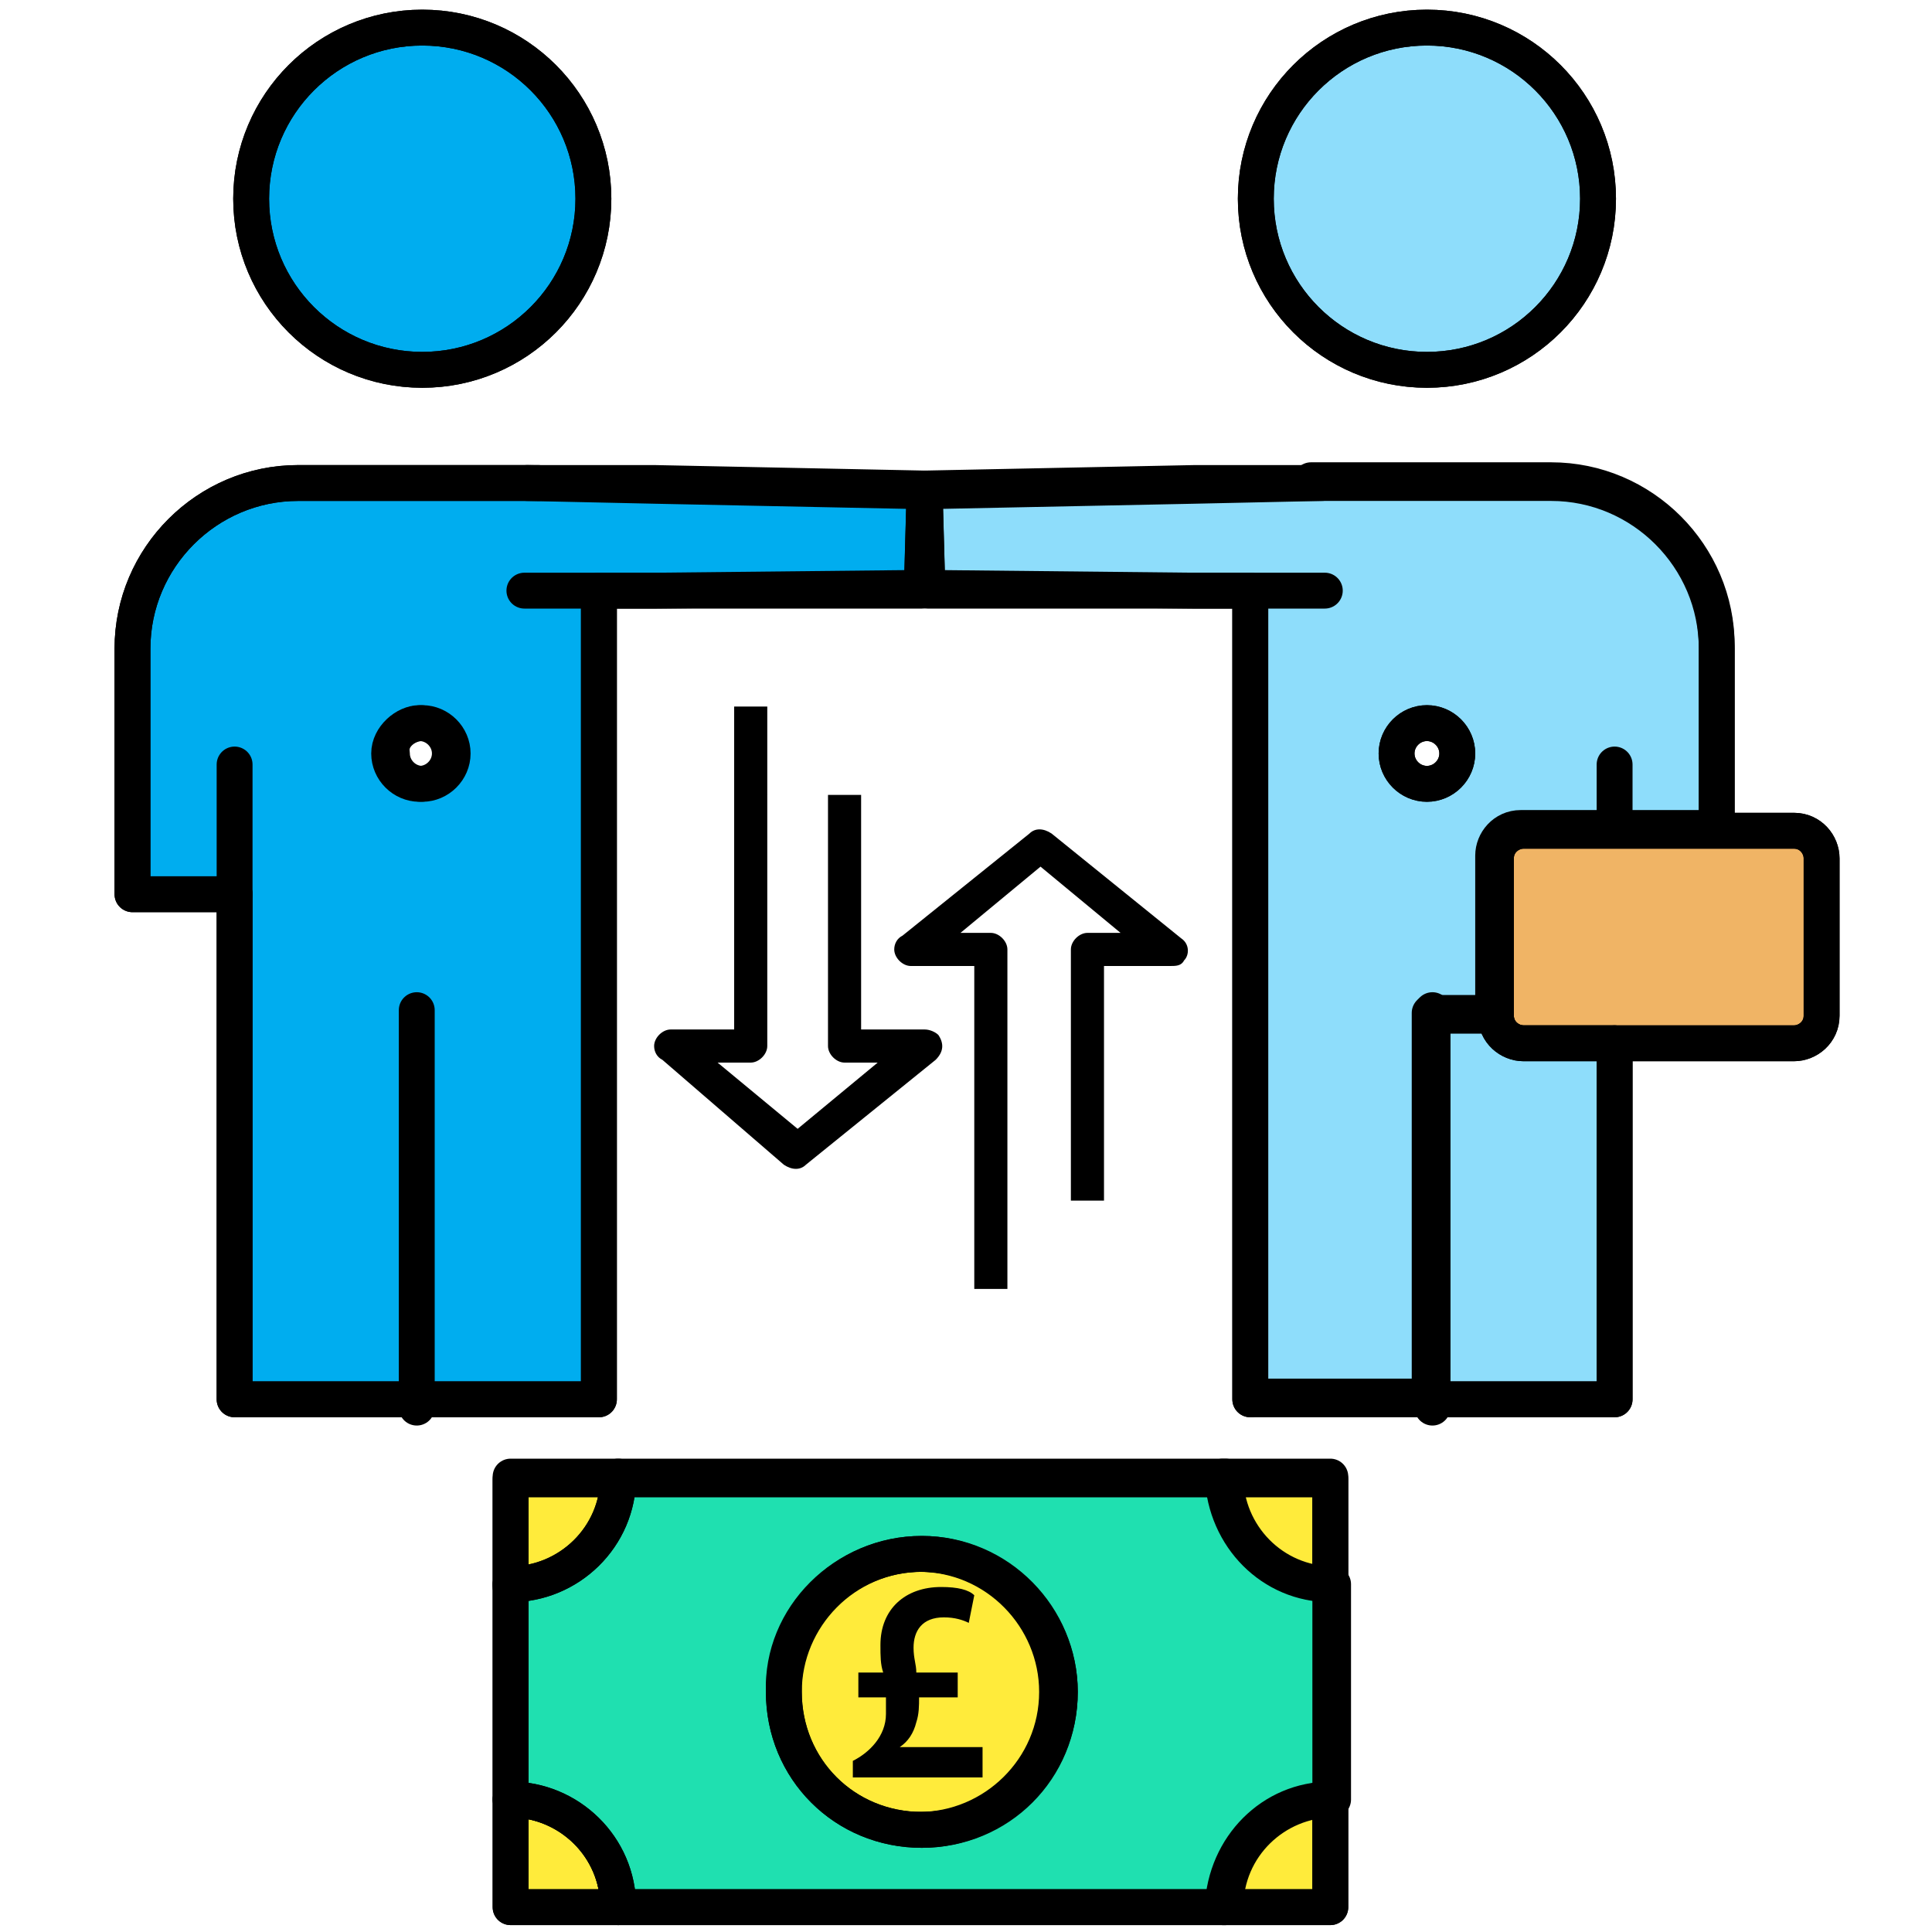
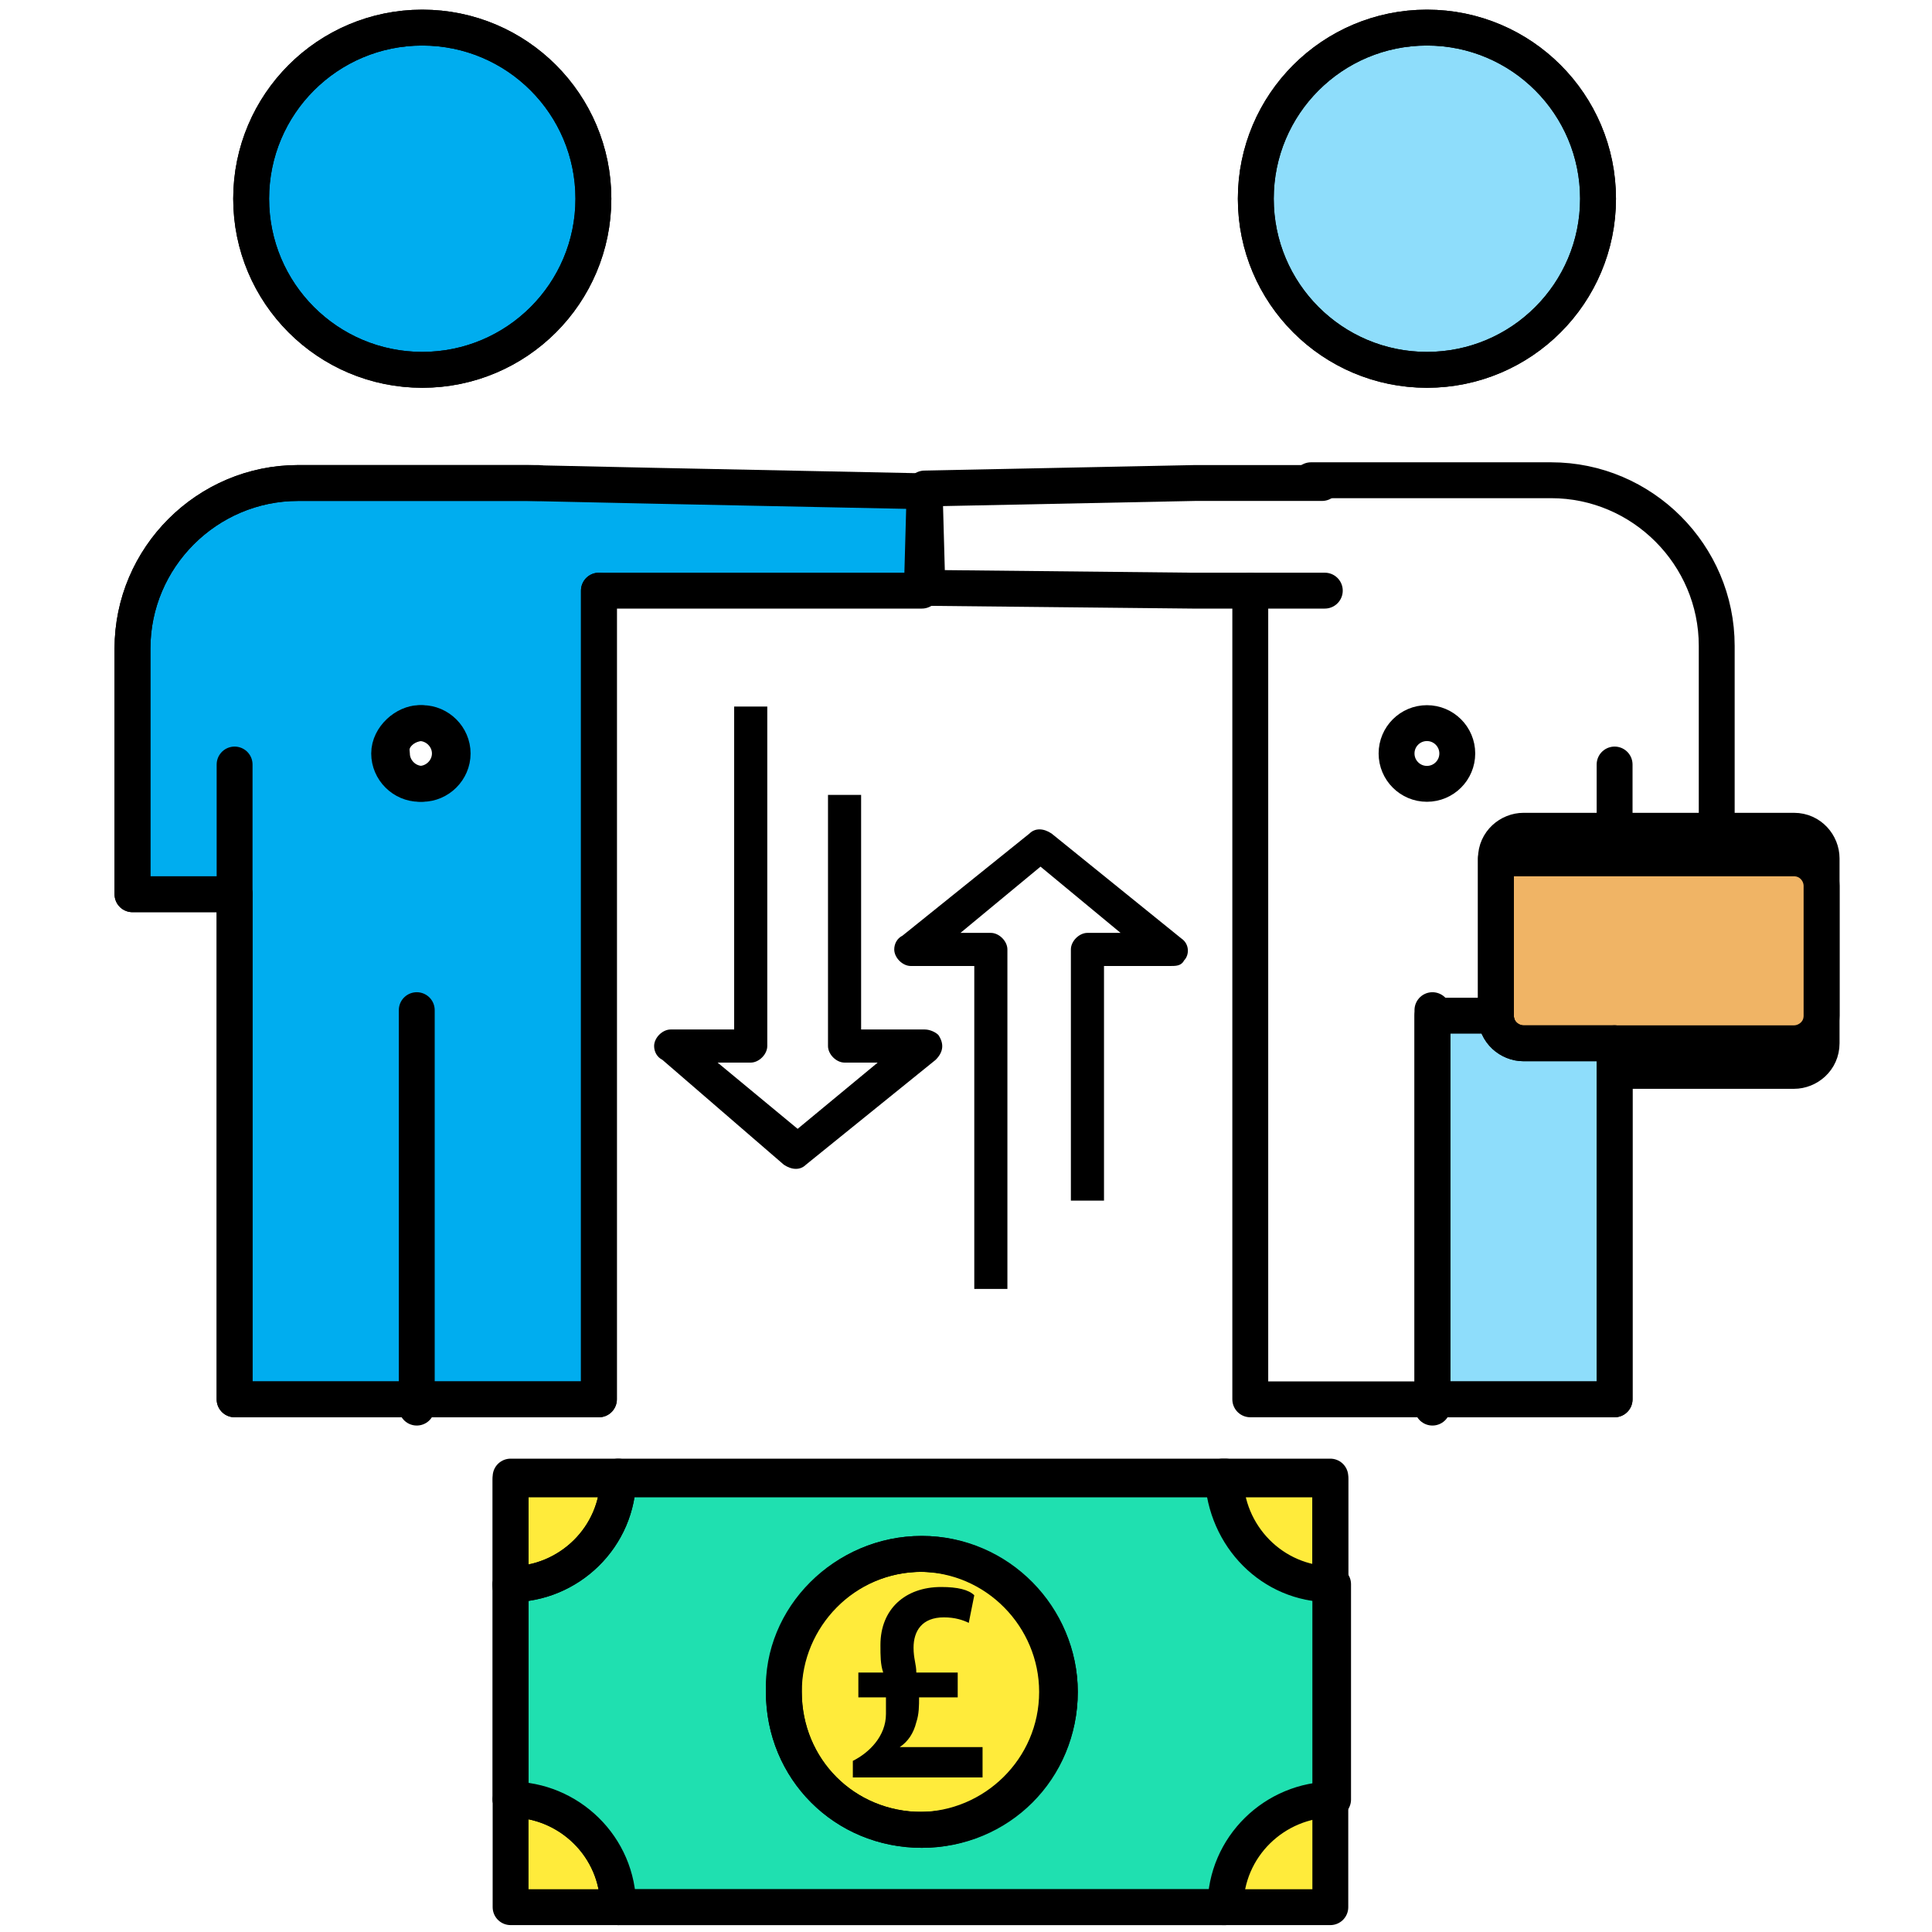
<svg xmlns="http://www.w3.org/2000/svg" version="1.1" id="Capa_1" x="0px" y="0px" width="70px" height="70px" viewBox="0 0 70 70" style="enable-background:new 0 0 70 70;" xml:space="preserve">
  <style type="text/css">
	.st0{fill:#FFEB3B;stroke:#000000;stroke-width:1.3;stroke-linecap:round;stroke-linejoin:round;stroke-miterlimit:10;}
	.st1{fill:#1FE0B0;stroke:#000000;stroke-width:1.3;stroke-linecap:round;stroke-linejoin:round;stroke-miterlimit:10;}
	.st2{fill:#F0B465;stroke:#000000;stroke-width:1.3;stroke-linecap:round;stroke-linejoin:round;stroke-miterlimit:10;}
	.st3{fill:#8EDDFB;stroke:#000000;stroke-width:1.3;stroke-linecap:round;stroke-linejoin:round;stroke-miterlimit:10;}
	.st4{fill:#00ADEF;stroke:#000000;stroke-width:1.3;stroke-linecap:round;stroke-linejoin:round;stroke-miterlimit:10;}
	.st5{fill:none;stroke:#000000;stroke-width:1.3;stroke-linecap:round;stroke-linejoin:round;stroke-miterlimit:2.613;}
</style>
  <g>
    <g>
      <g id="XMLID_593_">
        <g>
          <path class="st0" d="M33.2,58.7v2c-0.3-0.1-0.6-0.2-0.7-0.4c-0.1-0.2-0.2-0.4-0.2-0.6c0-0.2,0.1-0.5,0.2-0.6      C32.7,58.8,32.9,58.7,33.2,58.7z" />
          <path class="st0" d="M33.6,63.6v-2.1c0.4,0.1,0.6,0.2,0.8,0.4c0.1,0.2,0.2,0.4,0.2,0.6c0,0.3-0.1,0.6-0.3,0.8      C34.1,63.5,33.9,63.6,33.6,63.6z" />
          <path class="st0" d="M48.2,65.2v3.9h-3.9C44.4,66.9,46.1,65.2,48.2,65.2z" />
          <path class="st0" d="M48.2,53.6v3.9c-2.1,0-3.9-1.7-3.9-3.9H48.2z" />
          <path class="st0" d="M28.3,61.3c0-2.8,2.2-5,5-5c2.8,0,5,2.3,5,5c0,2.8-2.3,5-5,5C30.6,66.4,28.3,64.1,28.3,61.3z" />
          <path class="st0" d="M18.5,53.6h3.9c0,2.1-1.7,3.9-3.9,3.9V53.6z" />
          <path class="st0" d="M22.4,69.1h-3.9v-3.9C20.6,65.2,22.4,66.9,22.4,69.1z" />
          <path class="st1" d="M33.4,56.3c-2.8,0-5,2.3-5,5c0,2.8,2.2,5,5,5c2.8,0,5-2.2,5-5C38.4,58.6,36.1,56.3,33.4,56.3z M18.5,65.2      v-7.8c2.1,0,3.9-1.7,3.9-3.9h22c0,2.1,1.7,3.9,3.9,3.9v7.8c-2.1,0-3.9,1.7-3.9,3.9h-22C22.4,66.9,20.6,65.2,18.5,65.2z" />
-           <path class="st2" d="M54.2,36.8v-5.7c0-0.6,0.5-1,1-1h3.3h3.8H65c0.6,0,1,0.5,1,1v5.7c0,0.6-0.5,1-1,1h-6.5h-3.3      C54.7,37.8,54.2,37.4,54.2,36.8z" />
+           <path class="st2" d="M54.2,36.8v-5.7h3.3h3.8H65c0.6,0,1,0.5,1,1v5.7c0,0.6-0.5,1-1,1h-6.5h-3.3      C54.7,37.8,54.2,37.4,54.2,36.8z" />
          <path class="st3" d="M51.9,50.7V36.8h2.3c0,0.6,0.5,1,1,1h3.3v12.9H51.9z" />
-           <path class="st3" d="M50.6,27.3c0,0.6,0.5,1.1,1.1,1.1c0.6,0,1.1-0.5,1.1-1.1c0-0.6-0.5-1.1-1.1-1.1      C51.1,26.2,50.6,26.7,50.6,27.3z M45.3,50.7l0-29.3l-2.1,0l-9.6,0l-0.1-3.6l9.8-0.2l4.6-0.1h8.3c3.3,0,6,2.7,6,6V30h-3.8h-3.3      c-0.6,0-1,0.5-1,1v5.7h-2.3v13.9H45.3z" />
          <ellipse class="st3" cx="51.7" cy="7.2" rx="6.2" ry="6.2" />
          <ellipse class="st4" cx="15.3" cy="7.2" rx="6.2" ry="6.2" />
          <path class="st4" d="M14.1,27.3c0,0.6,0.5,1.1,1.1,1.1c0.6,0,1.1-0.5,1.1-1.1c0-0.6-0.5-1.1-1.1-1.1      C14.7,26.2,14.1,26.7,14.1,27.3z M21.7,21.4l0,29.3h-6.6H8.5V32.4H4.8v-8.9c0-3.3,2.7-6,6-6h8.3l4.6,0.1l9.8,0.2l-0.1,3.6      l-9.6,0L21.7,21.4z" />
          <path d="M35.9,33.8c0.3,0,0.6,0.3,0.6,0.6l0,12.3h-1.2l0-11.7H33c-0.3,0-0.6-0.3-0.6-0.6c0-0.2,0.1-0.4,0.3-0.5l4.6-3.7      c0.2-0.2,0.5-0.2,0.8,0l4.7,3.8c0.3,0.2,0.3,0.6,0.1,0.8c-0.1,0.2-0.3,0.2-0.5,0.2H40v8.5h-1.2v-9.1c0-0.3,0.3-0.6,0.6-0.6h1.2      l-2.9-2.4l-2.9,2.4H35.9z" />
          <path d="M27.8,37.9c0,0.3-0.3,0.6-0.6,0.6l-1.2,0l2.9,2.4l2.9-2.4h-1.2c-0.3,0-0.6-0.3-0.6-0.6v-9.1h1.2v8.5h2.3      c0.2,0,0.4,0.1,0.5,0.2c0.2,0.3,0.2,0.6-0.1,0.9l-4.7,3.8c-0.2,0.2-0.5,0.2-0.8,0L24,38.4c-0.2-0.1-0.3-0.3-0.3-0.5      c0-0.3,0.3-0.6,0.6-0.6h2.3l0-11.7h1.2L27.8,37.9z" />
        </g>
        <g>
          <ellipse class="st5" cx="15.3" cy="7.2" rx="6.2" ry="6.2" />
          <path class="st5" d="M8.5,32.4H4.8v-8.9c0-3.3,2.7-6,6-6h8.3h0.4" />
          <polyline class="st5" points="21.7,21.4 21.7,21.4 21.7,50.7 15.1,50.7 8.5,50.7 8.5,32.4 8.5,30.8 8.5,30.6 8.5,27.7     " />
          <polyline class="st5" points="15.1,36.6 15.1,50.7 15.1,51     " />
-           <polyline class="st5" points="19.1,17.5 23.7,17.5 33.5,17.7 33.4,21.3 23.8,21.4 21.7,21.4 19,21.4     " />
          <path class="st5" d="M15.3,26.2c0.6,0,1.1,0.5,1.1,1.1c0,0.6-0.5,1.1-1.1,1.1c-0.6,0-1.1-0.5-1.1-1.1      C14.1,26.7,14.7,26.2,15.3,26.2z" />
          <ellipse class="st5" cx="51.7" cy="7.2" rx="6.2" ry="6.2" />
          <path class="st5" d="M62.2,30v-6.6c0-3.3-2.7-6-6-6h-8.3h-0.4" />
          <line class="st5" x1="58.5" y1="30" x2="58.5" y2="27.7" />
          <polyline class="st5" points="45.3,21.4 45.3,21.4 45.3,50.7 51.9,50.7 58.5,50.7 58.5,37.8     " />
          <polyline class="st5" points="51.9,36.6 51.9,36.8 51.9,50.7 51.9,51     " />
          <polyline class="st5" points="47.9,17.5 43.3,17.5 33.5,17.7 33.6,21.3 43.2,21.4 45.3,21.4 48,21.4     " />
          <ellipse class="st5" cx="51.7" cy="27.3" rx="1.1" ry="1.1" />
          <path class="st5" d="M54.2,36.8v-5.7c0-0.6,0.5-1,1-1h3.3h3.8H65c0.6,0,1,0.5,1,1v5.7c0,0.6-0.5,1-1,1h-6.5h-3.3      C54.7,37.8,54.2,37.4,54.2,36.8z" />
          <line class="st5" x1="18.5" y1="65.2" x2="18.5" y2="57.4" />
          <line class="st5" x1="44.4" y1="69.1" x2="22.4" y2="69.1" />
          <line class="st5" x1="48.2" y1="57.4" x2="48.2" y2="65.2" />
          <line class="st5" x1="22.4" y1="53.6" x2="44.4" y2="53.6" />
          <path class="st5" d="M18.5,57.4v-3.9h3.9C22.4,55.7,20.6,57.4,18.5,57.4z" />
-           <path class="st5" d="M18.5,65.2v3.9h3.9C22.4,66.9,20.6,65.2,18.5,65.2z" />
-           <path class="st5" d="M48.2,65.2v3.9h-3.9C44.4,66.9,46.1,65.2,48.2,65.2z" />
          <path class="st5" d="M48.2,57.4v-3.9h-3.9C44.4,55.7,46.1,57.4,48.2,57.4z" />
          <path class="st5" d="M33.4,56.3c2.8,0,5,2.3,5,5c0,2.8-2.3,5-5,5c-2.8,0-5-2.2-5-5C28.3,58.6,30.6,56.3,33.4,56.3z" />
        </g>
      </g>
    </g>
  </g>
  <g>
    <path d="M30.9,64.5v-0.7c0.6-0.3,1.2-0.9,1.2-1.7c0-0.2,0-0.4,0-0.6h-1v-0.9h0.9c-0.1-0.3-0.1-0.6-0.1-1c0-1.3,0.9-2.1,2.2-2.1   c0.6,0,1,0.1,1.2,0.3l-0.2,1c-0.2-0.1-0.5-0.2-0.9-0.2c-0.8,0-1.1,0.5-1.1,1.1c0,0.4,0.1,0.6,0.1,0.9h1.5v0.9h-1.4   c0,0.3,0,0.6-0.1,0.9c-0.1,0.4-0.3,0.7-0.6,0.9v0h3v1.1H30.9z" />
  </g>
</svg>